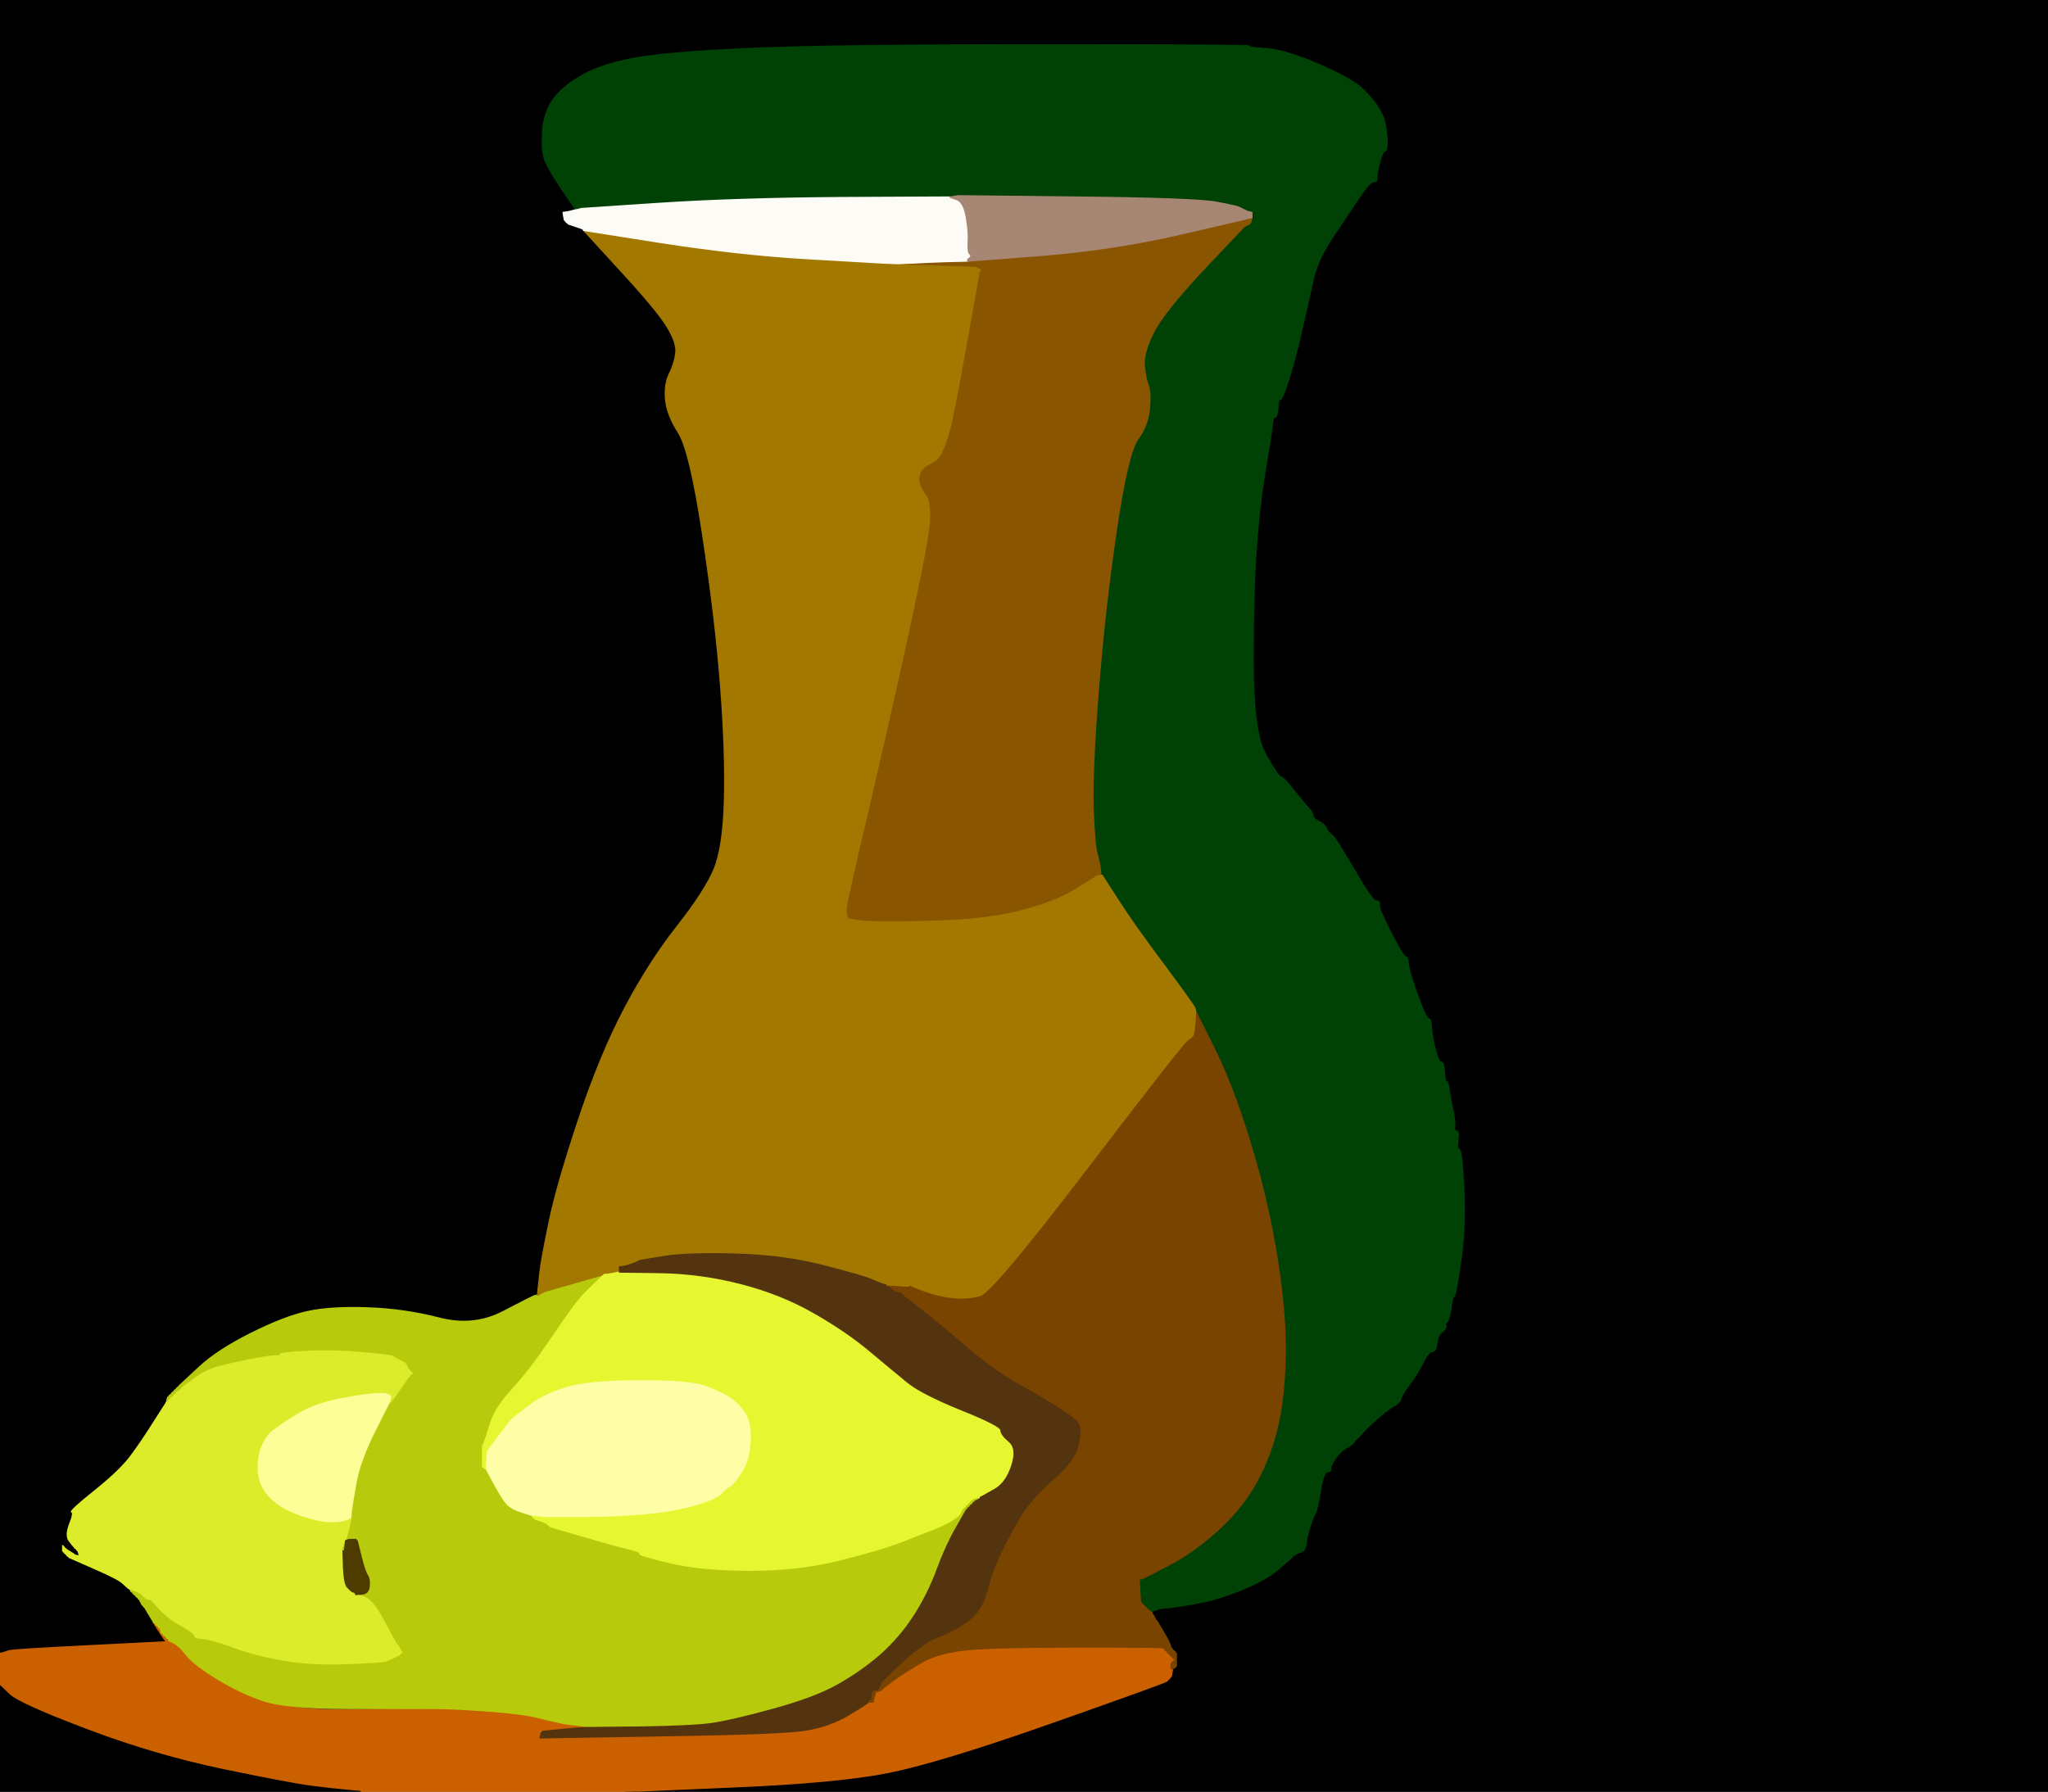
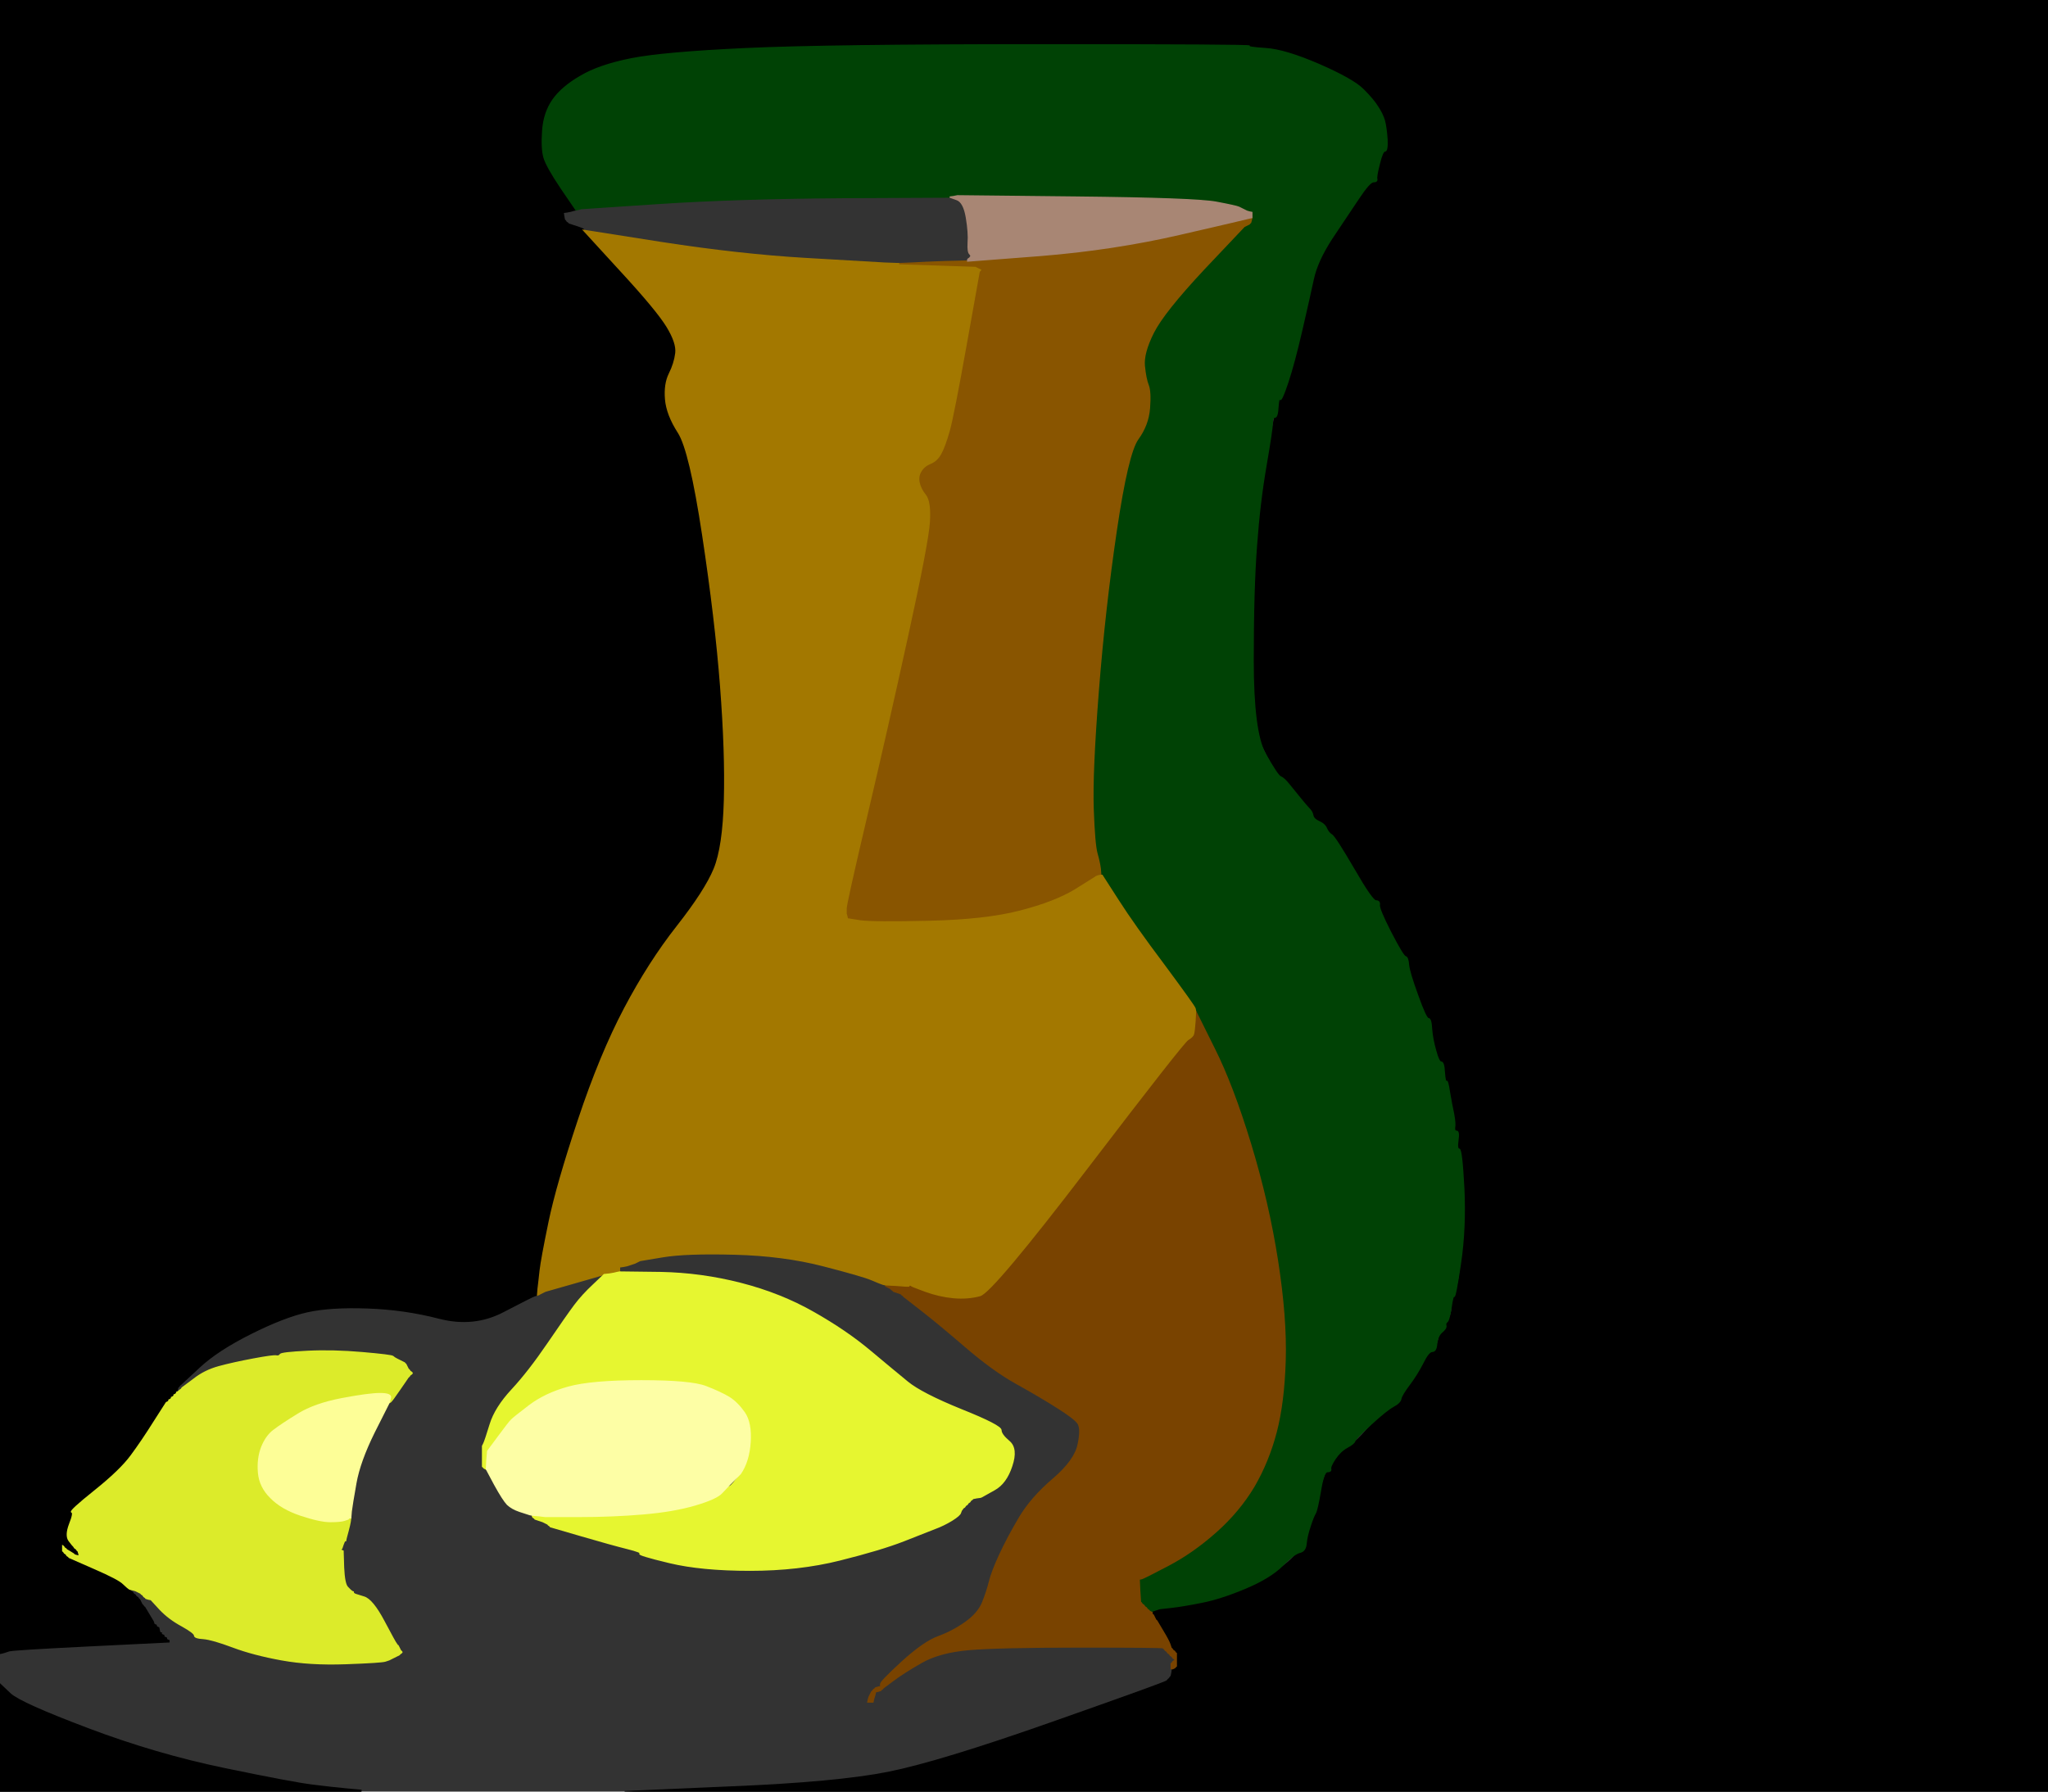
<svg xmlns="http://www.w3.org/2000/svg" width="800" height="700">
  <rect width="100%" height="100%" fill="#333333" stroke="none" />
  <path style="opacity:1;fill:#000000;fill-rule:evenodd;stroke:#000000;stroke-width:0.5px;stroke-linecap:butt;stroke-linejoin:miter;stroke-opacity:1;" d="M 0.0 323.0 L 0.0 0.0 L 400.0 0.0 L 800.0 0.0 L 800.0 350.0 L 800.0 700.0 L 522.0 700.0 L 244.0 700.0 L 285.5 698.2 Q 327.0 696.5 347.0 692.5 Q 367.0 688.5 411.0 673.0 Q 455.0 657.5 455.8 656.8 Q 456.5 656.0 456.8 655.8 L 457.0 655.5 L 457.2 655.2 L 457.5 655.0 L 457.8 653.5 L 458.0 652.0 L 458.0 651.5 L 458.0 651.0 L 458.5 650.8 Q 459.0 650.5 459.0 650.2 L 459.0 650.0 L 459.2 650.0 Q 459.5 650.0 459.2 648.5 L 459.0 647.0 L 458.8 646.5 Q 458.5 646.0 458.2 646.0 L 458.0 646.0 L 457.8 645.0 L 457.5 644.0 L 457.0 642.5 Q 456.5 641.0 454.2 637.2 L 452.0 633.5 L 451.8 633.2 L 451.5 633.0 L 451.0 632.0 L 450.5 631.0 L 450.2 630.8 L 450.0 630.5 L 450.0 630.2 L 450.0 630.0 L 450.0 629.8 L 450.0 629.5 L 451.5 629.0 L 453.0 628.5 L 457.5 628.0 Q 462.0 627.5 472.5 625.0 Q 483.0 622.5 491.8 617.8 Q 500.5 613.0 504.2 609.5 Q 508.0 606.0 510.2 599.0 Q 512.5 592.0 513.0 592.5 Q 513.5 593.0 515.5 584.0 Q 517.5 575.0 520.5 571.0 Q 523.5 567.0 526.2 565.5 Q 529.0 564.0 532.0 560.8 Q 535.0 557.5 540.0 551.8 Q 545.0 546.0 546.0 545.8 Q 547.0 545.5 550.2 541.2 Q 553.5 537.0 555.8 532.5 Q 558.0 528.0 559.5 528.0 Q 561.0 528.0 562.2 522.5 Q 563.5 517.0 564.8 516.5 Q 566.0 516.0 566.8 513.5 Q 567.5 511.0 566.8 510.5 Q 566.0 510.0 567.0 508.2 Q 568.0 506.5 569.2 502.8 Q 570.5 499.0 571.5 482.5 Q 572.5 466.0 570.0 450.5 Q 567.5 435.0 568.0 436.0 Q 568.5 437.0 567.8 434.2 Q 567.0 431.5 566.5 429.0 Q 566.0 426.5 565.5 424.5 Q 565.0 422.5 563.2 417.2 Q 561.5 412.0 554.0 391.5 Q 546.5 371.0 534.2 349.5 Q 522.0 328.0 521.0 327.8 Q 520.0 327.5 518.8 324.8 Q 517.5 322.0 515.2 321.0 Q 513.0 320.0 512.8 318.5 Q 512.5 317.0 511.2 315.8 Q 510.0 314.5 507.8 311.8 Q 505.5 309.0 503.5 306.5 Q 501.5 304.0 500.2 303.5 Q 499.0 303.0 498.2 301.5 Q 497.5 300.0 492.5 290.0 Q 487.5 280.0 488.5 255.0 Q 489.5 230.0 490.8 213.2 Q 492.0 196.5 494.0 184.5 Q 496.0 172.5 497.8 163.8 Q 499.5 155.0 500.0 156.0 Q 500.5 157.0 503.0 149.5 Q 505.5 142.0 508.5 129.0 Q 511.5 116.0 513.0 109.0 Q 514.5 102.0 519.8 93.8 Q 525.0 85.5 531.0 77.0 Q 537.0 68.5 539.2 59.2 Q 541.5 50.0 540.8 47.2 Q 540.0 44.5 538.2 41.8 Q 536.5 39.0 532.5 35.0 Q 528.5 31.0 515.2 25.2 Q 502.0 19.5 494.5 19.0 Q 487.0 18.5 488.0 18.0 Q 489.0 17.5 406.5 17.5 Q 324.0 17.5 291.5 19.0 Q 259.0 20.5 246.5 23.0 Q 234.0 25.5 226.8 29.8 Q 219.5 34.0 216.0 39.0 Q 212.5 44.0 212.0 51.0 Q 211.5 58.0 212.5 61.5 Q 213.5 65.0 219.2 73.5 L 225.0 82.0 L 224.0 82.2 L 223.0 82.5 L 221.5 82.8 L 220.0 83.0 L 220.2 84.5 L 220.5 86.0 L 220.8 86.2 L 221.0 86.5 L 221.2 86.8 L 221.5 87.0 L 221.8 87.2 L 222.0 87.5 L 223.5 88.0 L 225.0 88.5 L 226.5 89.0 Q 228.0 89.5 228.0 89.8 L 228.0 90.0 L 242.2 105.5 Q 256.5 121.0 260.5 127.5 Q 264.5 134.0 264.0 138.0 Q 263.5 142.0 261.5 146.0 Q 259.5 150.0 260.0 156.0 Q 260.5 162.0 265.0 169.0 Q 269.5 176.0 274.5 209.0 Q 279.5 242.0 281.5 268.0 Q 283.5 294.0 283.0 312.5 Q 282.5 331.0 279.0 339.5 Q 275.5 348.0 264.5 362.0 Q 253.5 376.0 244.0 394.0 Q 234.5 412.0 226.0 437.5 Q 217.5 463.0 214.5 477.5 Q 211.5 492.0 211.0 496.5 L 210.5 501.0 L 210.2 503.5 L 210.0 506.0 L 209.0 506.2 Q 208.0 506.5 196.5 512.5 Q 185.0 518.5 171.5 515.0 Q 158.0 511.5 143.5 511.0 Q 129.0 510.5 120.0 512.5 Q 111.0 514.5 98.0 521.0 Q 85.0 527.5 77.8 534.2 L 70.5 541.0 L 70.2 541.2 L 70.0 541.5 L 69.8 541.8 L 69.5 542.0 L 69.2 543.0 L 69.0 544.0 L 68.8 544.0 Q 68.5 544.0 68.2 544.5 L 68.0 545.0 L 67.8 545.0 Q 67.5 545.0 67.2 545.5 L 67.0 546.0 L 66.8 546.0 Q 66.5 546.0 66.2 546.5 L 66.0 547.0 L 65.8 547.0 Q 65.5 547.0 65.2 547.5 L 65.0 548.0 L 60.2 555.5 Q 55.5 563.0 51.2 568.8 Q 47.0 574.5 37.0 582.5 Q 27.0 590.5 28.0 590.8 Q 29.0 591.0 27.2 595.5 Q 25.5 600.0 27.0 602.0 Q 28.5 604.0 28.8 604.2 L 29.0 604.5 L 29.2 604.8 L 29.5 605.0 L 29.8 605.2 L 30.0 605.5 L 30.2 605.8 L 30.5 606.0 L 30.8 607.0 L 31.0 608.0 L 30.2 608.5 Q 29.5 609.0 38.2 613.2 Q 47.0 617.5 48.5 619.0 Q 50.0 620.5 50.5 620.8 L 51.0 621.0 L 51.0 621.2 L 51.0 621.5 L 51.2 621.8 L 51.5 622.0 L 51.8 622.2 L 52.0 622.5 L 52.2 622.8 L 52.5 623.0 L 52.8 623.2 L 53.0 623.5 L 53.2 623.8 L 53.5 624.0 L 53.8 624.2 L 54.0 624.5 L 54.2 624.8 L 54.5 625.0 L 55.0 626.0 L 55.5 627.0 L 55.8 627.2 L 56.0 627.5 L 56.2 627.8 L 56.5 628.0 L 58.0 630.5 Q 59.5 633.0 59.8 633.5 L 60.0 634.0 L 60.0 634.2 Q 60.0 634.5 60.5 634.8 L 61.0 635.0 L 61.0 635.2 Q 61.0 635.5 61.5 635.8 L 62.0 636.0 L 62.2 637.0 L 62.5 638.0 L 62.8 638.0 L 63.0 638.0 L 63.0 638.2 L 63.0 638.5 L 63.5 638.8 L 64.0 639.0 L 64.0 639.2 L 64.0 639.5 L 64.5 639.8 L 65.0 640.0 L 65.0 640.2 L 65.0 640.5 L 65.5 640.8 L 66.0 641.0 L 66.0 641.2 L 66.0 641.5 L 35.5 643.0 Q 5.0 644.5 3.5 645.0 L 2.0 645.5 L 1.0 645.8 L 0.0 646.0 L 0.0 323.0 z  M 497.2 167.8 Q 497.0 167.5 497.2 167.2 Q 497.5 167.0 497.5 167.5 Q 497.5 168.0 497.2 167.8 z  M 510.2 602.2 Q 510.5 602.0 510.8 602.2 Q 511.0 602.5 510.5 602.5 Q 510.0 602.5 510.2 602.2 z  M 24.5 605.0 L 24.5 604.0 L 24.8 604.2 L 25.0 604.5 L 25.2 604.8 L 25.5 605.0 L 25.8 605.2 L 26.0 605.5 L 26.5 606.0 Q 27.0 606.5 26.0 606.5 L 25.0 606.5 L 24.8 606.2 L 24.5 606.0 L 24.5 605.0 z  " />
  <path style="opacity:1;fill:#004205;fill-rule:evenodd;stroke:#004205;stroke-width:0.5px;stroke-linecap:butt;stroke-linejoin:miter;stroke-opacity:1;" d="M 457.5 628.0 L 453.0 628.5 L 451.5 629.0 L 450.0 629.5 L 450.0 629.8 L 450.0 630.0 L 449.5 629.8 L 449.0 629.5 L 448.8 629.2 L 448.5 629.0 L 448.2 628.8 L 448.0 628.5 L 447.8 628.2 L 447.5 628.0 L 447.2 627.8 L 447.0 627.5 L 446.8 627.2 L 446.5 627.0 L 446.2 626.8 L 446.0 626.5 L 445.8 626.2 L 445.5 626.0 L 445.2 621.5 L 445.0 617.0 L 446.0 616.8 Q 447.0 616.5 456.5 611.5 Q 466.0 606.5 475.0 598.5 Q 484.0 590.5 489.8 580.8 Q 495.5 571.0 498.5 559.5 Q 501.5 548.0 502.0 531.5 Q 502.5 515.0 499.0 492.5 Q 495.5 470.0 488.5 447.0 Q 481.5 424.0 474.2 409.5 L 467.0 395.0 L 466.8 394.0 Q 466.5 393.0 454.8 377.2 Q 443.0 361.5 436.8 351.8 L 430.5 342.0 L 430.2 342.0 L 430.0 342.0 L 429.8 339.5 Q 429.5 337.0 428.5 333.5 Q 427.5 330.0 427.0 316.0 Q 426.5 302.0 429.0 270.0 Q 431.5 238.0 436.0 207.5 Q 440.5 177.0 444.5 171.5 Q 448.5 166.0 449.0 159.5 Q 449.5 153.0 448.5 150.5 Q 447.5 148.0 447.0 143.0 Q 446.5 138.0 450.5 130.0 Q 454.5 122.0 470.2 105.2 L 486.0 88.5 L 487.0 88.0 L 488.0 87.5 L 488.2 87.2 L 488.5 87.0 L 488.8 86.0 L 489.0 85.0 L 489.0 84.0 L 489.0 83.0 L 488.0 82.8 L 487.0 82.5 L 486.0 82.0 L 485.0 81.5 L 484.0 81.0 Q 483.0 80.5 475.0 79.0 Q 467.0 77.5 420.5 77.0 L 374.0 76.5 L 372.5 76.8 L 371.0 77.0 L 329.0 77.2 Q 287.0 77.5 257.0 79.5 L 227.0 81.5 L 226.0 81.8 L 225.0 82.0 L 219.2 73.5 Q 213.5 65.0 212.5 61.5 Q 211.5 58.0 212.0 51.0 Q 212.5 44.0 216.0 39.0 Q 219.5 34.0 226.8 29.8 Q 234.0 25.5 246.5 23.0 Q 259.0 20.5 291.5 19.0 Q 324.0 17.5 406.5 17.5 Q 489.0 17.5 488.0 18.0 Q 487.0 18.5 494.5 19.0 Q 502.0 19.5 515.2 25.2 Q 528.5 31.0 532.5 35.0 Q 536.5 39.0 538.2 41.8 Q 540.0 44.5 540.8 47.2 Q 541.5 50.0 541.8 54.5 Q 542.0 59.0 541.0 59.0 Q 540.0 59.0 538.8 64.0 Q 537.5 69.0 537.8 70.0 Q 538.0 71.0 536.5 71.0 Q 535.0 71.0 530.5 77.8 Q 526.0 84.5 520.2 93.2 Q 514.5 102.0 513.0 109.0 Q 511.5 116.0 508.5 129.0 Q 505.5 142.0 503.0 149.5 Q 500.5 157.0 500.0 156.0 Q 499.5 155.0 499.2 159.0 Q 499.0 163.0 498.0 163.0 Q 497.0 163.0 497.0 165.2 Q 497.0 167.5 494.5 182.0 Q 492.0 196.5 490.8 213.2 Q 489.5 230.0 489.5 258.0 Q 489.5 286.0 494.2 294.5 Q 499.0 303.0 500.2 303.5 Q 501.5 304.0 503.5 306.5 Q 505.5 309.0 507.8 311.8 Q 510.0 314.5 511.2 315.8 Q 512.5 317.0 512.8 318.5 Q 513.0 320.0 515.2 321.0 Q 517.5 322.0 518.2 323.8 Q 519.0 325.5 520.2 326.2 Q 521.5 327.0 528.8 339.5 Q 536.0 352.0 537.5 352.0 Q 539.0 352.0 538.8 353.5 Q 538.5 355.0 543.2 364.2 Q 548.0 373.5 549.0 373.8 Q 550.0 374.0 550.2 377.0 Q 550.5 380.0 553.8 389.0 Q 557.0 398.0 558.0 398.0 Q 559.0 398.0 559.2 402.0 Q 559.5 406.0 560.8 410.5 Q 562.0 415.0 563.0 415.0 Q 564.0 415.0 564.2 419.0 Q 564.5 423.0 565.0 422.5 Q 565.5 422.0 566.2 426.8 Q 567.0 431.5 567.8 435.2 Q 568.5 439.0 568.2 440.5 Q 568.0 442.0 569.0 442.0 Q 570.0 442.0 569.5 445.5 Q 569.0 449.0 570.0 449.0 Q 571.0 449.0 571.8 464.5 Q 572.5 480.0 570.5 493.5 Q 568.5 507.0 568.0 506.5 Q 567.5 506.0 566.8 511.0 Q 566.0 516.0 565.2 516.5 Q 564.5 517.0 564.8 518.0 Q 565.0 519.0 563.2 520.5 Q 561.5 522.0 561.2 525.0 Q 561.0 528.0 559.5 528.0 Q 558.0 528.0 555.8 532.5 Q 553.5 537.0 550.5 541.0 Q 547.5 545.0 547.2 546.5 Q 547.0 548.0 544.2 549.5 Q 541.5 551.0 535.5 556.5 Q 529.5 562.0 529.2 563.0 Q 529.0 564.0 526.2 565.5 Q 523.5 567.0 521.5 570.0 Q 519.5 573.0 519.8 574.0 Q 520.0 575.0 518.5 575.0 Q 517.0 575.0 515.8 582.5 Q 514.5 590.0 513.8 591.2 Q 513.0 592.5 511.8 596.2 Q 510.5 600.0 510.2 603.0 Q 510.0 606.0 507.8 606.5 Q 505.5 607.0 500.8 611.8 Q 496.0 616.5 486.5 620.5 Q 477.0 624.5 469.5 626.0 Q 462.0 627.5 457.5 628.0 z  M 495.2 172.8 Q 495.0 172.5 495.2 172.2 Q 495.5 172.0 495.5 172.5 Q 495.5 173.0 495.2 172.8 z  M 565.2 426.8 Q 565.0 426.5 565.2 426.2 Q 565.5 426.0 565.5 426.5 Q 565.5 427.0 565.2 426.8 z  M 508.2 603.2 Q 508.5 603.0 508.8 603.2 Q 509.0 603.5 508.5 603.5 Q 508.0 603.5 508.2 603.2 z  " />
  <path style="opacity:1;fill:#000000;fill-rule:evenodd;stroke:#000000;stroke-width:0.5px;stroke-linecap:butt;stroke-linejoin:miter;stroke-opacity:1;" d="M 0.0 679.0 L 0.0 658.0 L 4.0 661.8 Q 8.0 665.5 34.5 675.5 Q 61.0 685.5 87.5 691.0 Q 114.0 696.5 122.0 697.5 Q 130.0 698.5 135.5 699.0 L 141.0 699.5 L 141.0 699.8 L 141.0 700.0 L 70.5 700.0 L 0.0 700.0 L 0.0 679.0 z  " />
  <path style="opacity:1;fill:#895500;fill-rule:evenodd;stroke:#895500;stroke-width:0.5px;stroke-linecap:butt;stroke-linejoin:miter;stroke-opacity:1;" d="M 488.0 85.2 L 489.0 85.0 L 488.8 86.0 L 488.5 87.0 L 488.2 87.2 L 488.0 87.5 L 487.0 88.0 L 486.0 88.5 L 470.2 105.2 Q 454.5 122.0 450.5 130.0 Q 446.5 138.0 447.0 143.0 Q 447.5 148.0 448.5 150.5 Q 449.5 153.0 449.0 159.5 Q 448.5 166.0 444.5 171.5 Q 440.5 177.0 436.0 207.5 Q 431.5 238.0 429.0 270.0 Q 426.5 302.0 427.0 316.0 Q 427.5 330.0 428.5 333.5 Q 429.5 337.0 429.8 339.5 L 430.0 342.0 L 429.0 342.2 Q 428.0 342.5 427.8 342.8 Q 427.5 343.0 419.8 347.8 Q 412.0 352.5 398.5 356.0 Q 385.0 359.5 363.0 360.0 Q 341.0 360.5 336.0 359.8 L 331.0 359.0 L 330.8 358.0 L 330.5 357.0 L 330.5 355.0 Q 330.5 353.0 338.5 319.0 Q 346.5 285.0 354.5 248.5 Q 362.5 212.0 363.0 204.0 Q 363.5 196.0 361.5 193.5 Q 359.5 191.0 359.0 188.5 Q 358.5 186.0 359.8 184.0 Q 361.0 182.0 363.5 181.0 Q 366.0 180.0 367.5 177.2 Q 369.0 174.5 370.8 168.2 Q 372.5 162.0 377.5 134.0 L 382.5 106.0 L 382.8 105.8 L 383.0 105.5 L 382.0 105.0 L 381.0 104.5 L 366.0 104.0 L 351.0 103.5 L 351.0 103.2 L 351.0 103.0 L 356.0 102.8 Q 361.0 102.5 369.5 102.2 L 378.0 102.0 L 406.5 99.8 Q 435.0 97.5 461.0 91.5 Q 487.0 85.5 488.0 85.2 z  " />
-   <path style="opacity:1;fill:#CB6000;fill-rule:evenodd;stroke:#CB6000;stroke-width:0.5px;stroke-linecap:butt;stroke-linejoin:miter;stroke-opacity:1;" d="M 62.2 637.5 L 60.0 634.0 L 63.2 637.0 Q 66.5 640.0 73.8 647.2 Q 81.0 654.5 93.0 660.0 Q 105.0 665.5 115.0 667.0 Q 125.0 668.5 143.5 668.0 Q 162.0 667.5 169.5 667.5 Q 177.0 667.5 190.5 668.5 Q 204.0 669.5 210.0 671.0 Q 216.0 672.5 218.5 673.0 L 221.0 673.5 L 225.0 674.0 L 229.0 674.5 L 229.0 674.8 L 229.0 675.0 L 225.5 675.2 L 222.0 675.5 L 217.0 676.0 L 212.0 676.5 L 211.8 676.8 L 211.5 677.0 L 211.2 678.0 L 211.0 679.0 L 258.0 678.2 Q 305.0 677.5 314.5 676.0 Q 324.0 674.5 331.5 670.0 Q 339.0 665.5 339.0 665.2 L 339.0 665.0 L 339.5 664.8 Q 340.0 664.5 340.0 664.2 L 340.0 664.0 L 340.5 663.8 Q 341.0 663.5 341.2 663.2 L 341.5 663.0 L 342.0 662.0 Q 342.5 661.0 342.8 660.5 L 343.0 660.0 L 344.0 659.8 L 345.0 659.5 L 349.0 656.5 Q 353.0 653.5 360.0 649.5 Q 367.0 645.5 378.5 644.5 Q 390.0 643.5 422.0 643.5 Q 454.0 643.5 454.2 643.8 Q 454.5 644.0 454.8 644.2 L 455.0 644.5 L 455.2 644.8 L 455.5 645.0 L 455.8 645.2 L 456.0 645.5 L 457.0 645.8 L 458.0 646.0 L 458.0 646.2 L 458.0 646.5 L 458.5 646.8 L 459.0 647.0 L 459.0 648.5 L 459.0 650.0 L 458.8 650.0 L 458.5 650.0 L 458.2 650.5 L 458.0 651.0 L 457.8 651.0 L 457.5 651.0 L 457.2 651.2 L 457.0 651.5 L 457.5 651.8 L 458.0 652.0 L 457.8 653.5 L 457.5 655.0 L 457.2 655.2 L 457.0 655.5 L 456.8 655.8 Q 456.5 656.0 455.8 656.8 Q 455.0 657.5 411.0 673.0 Q 367.0 688.5 347.0 692.5 Q 327.0 696.5 285.5 698.2 L 244.0 700.0 L 192.5 700.0 L 141.0 700.0 L 141.0 699.8 L 141.0 699.5 L 135.5 699.0 Q 130.0 698.5 122.0 697.5 Q 114.0 696.5 87.5 691.0 Q 61.0 685.5 34.5 675.5 Q 8.0 665.5 4.0 661.8 L 0.0 658.0 L 0.0 652.0 L 0.0 646.0 L 1.0 645.8 L 2.0 645.5 L 3.5 645.0 Q 5.0 644.5 35.0 643.0 L 65.0 641.5 L 64.8 641.2 Q 64.5 641.0 62.2 637.5 z  " />
-   <path style="opacity:1;fill:#B7CB0C;fill-rule:evenodd;stroke:#B7CB0C;stroke-width:0.5px;stroke-linecap:butt;stroke-linejoin:miter;stroke-opacity:1;" d="M 235.0 498.2 L 236.0 498.0 L 231.8 502.0 Q 227.5 506.0 224.5 510.0 Q 221.5 514.0 214.0 525.0 Q 206.5 536.0 200.0 543.0 Q 193.5 550.0 191.5 556.5 Q 189.5 563.0 189.0 564.0 L 188.5 565.0 L 188.5 569.0 L 188.5 573.0 L 188.8 573.2 L 189.0 573.5 L 189.5 573.8 L 190.0 574.0 L 193.2 580.0 Q 196.5 586.0 198.2 587.8 Q 200.0 589.5 203.0 590.5 Q 206.0 591.5 207.0 591.8 L 208.0 592.0 L 208.0 592.2 L 208.0 592.5 L 208.2 592.8 L 208.5 593.0 L 208.8 593.2 L 209.0 593.5 L 210.5 594.0 L 212.0 594.5 L 213.0 595.0 L 214.0 595.5 L 214.2 595.8 L 214.5 596.0 L 214.8 596.2 L 215.0 596.5 L 227.0 600.0 Q 239.0 603.5 245.0 605.0 Q 251.0 606.5 250.0 607.0 Q 249.0 607.5 261.5 610.5 Q 274.0 613.5 293.0 613.5 Q 312.0 613.5 328.0 609.5 Q 344.0 605.5 353.0 602.0 Q 362.0 598.5 365.2 597.2 Q 368.5 596.0 370.8 594.5 Q 373.0 593.0 373.0 591.5 Q 373.0 590.0 374.5 589.8 L 376.0 589.5 L 376.2 589.2 L 376.5 589.0 L 376.8 588.8 L 377.0 588.5 L 377.2 588.2 L 377.5 588.0 L 377.8 587.8 L 378.0 587.5 L 378.2 587.2 L 378.5 587.0 L 378.8 586.8 L 379.0 586.5 L 379.2 586.2 L 379.5 586.0 L 379.8 585.8 L 380.0 585.5 L 381.5 585.2 L 383.0 585.0 L 383.0 585.2 L 383.0 585.5 L 382.0 586.0 L 381.0 586.5 L 380.8 586.8 L 380.5 587.0 L 380.2 587.2 L 380.0 587.5 L 379.8 587.8 L 379.5 588.0 L 379.2 588.2 L 379.0 588.5 L 378.8 588.8 L 378.5 589.0 L 378.2 589.2 L 378.0 589.5 L 377.8 589.8 L 377.5 590.0 L 373.5 597.0 Q 369.5 604.0 366.0 613.5 Q 362.5 623.0 357.0 631.5 Q 351.5 640.0 343.8 646.8 Q 336.0 653.5 327.0 658.5 Q 318.0 663.5 301.5 668.0 Q 285.0 672.5 277.5 673.5 Q 270.0 674.5 249.5 674.8 L 229.0 675.0 L 229.0 674.8 L 229.0 674.5 L 225.0 674.0 L 221.0 673.5 L 218.5 673.0 Q 216.0 672.5 210.0 671.0 Q 204.0 669.5 190.5 668.5 Q 177.0 667.5 169.5 667.5 Q 162.0 667.5 137.0 667.5 Q 112.0 667.5 103.0 664.5 Q 94.0 661.5 85.0 656.0 Q 76.0 650.5 73.0 646.8 Q 70.0 643.0 68.0 642.0 L 66.0 641.0 L 65.8 640.5 Q 65.5 640.0 65.2 640.0 L 65.0 640.0 L 64.8 639.5 Q 64.5 639.0 64.2 639.0 L 64.0 639.0 L 63.8 638.5 Q 63.5 638.0 63.2 638.0 L 63.0 638.0 L 62.8 637.0 Q 62.5 636.0 62.2 636.0 L 62.0 636.0 L 61.8 635.5 Q 61.5 635.0 61.2 635.0 L 61.0 635.0 L 60.8 634.5 Q 60.5 634.0 60.2 634.0 L 60.0 634.0 L 59.8 633.5 Q 59.5 633.0 58.0 630.5 L 56.5 628.0 L 56.2 627.8 L 56.0 627.5 L 55.8 627.2 L 55.5 627.0 L 55.0 626.0 L 54.5 625.0 L 54.2 624.8 L 54.0 624.5 L 53.8 624.2 L 53.5 624.0 L 53.2 623.8 L 53.0 623.5 L 52.8 623.2 L 52.5 623.0 L 52.2 622.8 L 52.0 622.5 L 51.8 622.2 L 51.5 622.0 L 51.2 621.8 L 51.0 621.5 L 51.0 621.2 L 51.0 621.0 L 52.0 621.2 L 53.0 621.5 L 54.0 622.0 L 55.0 622.5 L 55.2 622.8 L 55.5 623.0 L 55.8 623.2 L 56.0 623.5 L 56.2 623.8 L 56.5 624.0 L 56.8 624.2 L 57.0 624.5 L 58.0 624.8 L 59.0 625.0 L 62.5 628.8 Q 66.0 632.5 70.0 635.0 Q 74.0 637.5 76.2 637.8 Q 78.5 638.0 86.2 641.8 Q 94.0 645.5 107.5 648.0 Q 121.0 650.5 135.0 650.0 Q 149.0 649.5 150.5 649.0 L 152.0 648.5 L 153.0 648.0 L 154.0 647.5 L 155.0 647.0 L 156.0 646.5 L 156.2 646.2 L 156.5 646.0 L 156.8 645.8 L 157.0 645.5 L 156.8 645.2 L 156.5 645.0 L 156.0 644.0 L 155.5 643.0 L 155.2 642.8 L 155.0 642.5 L 154.8 642.2 Q 154.5 642.0 150.0 633.5 Q 145.5 625.0 141.8 624.5 L 138.0 624.0 L 138.0 623.0 L 138.0 622.0 L 139.0 622.2 L 140.0 622.5 L 142.0 622.5 Q 144.0 622.5 144.2 619.8 Q 144.5 617.0 143.5 615.5 Q 142.5 614.0 141.0 608.0 L 139.5 602.0 L 139.2 601.8 L 139.0 601.5 L 137.5 601.2 L 136.0 601.0 L 135.8 602.0 Q 135.5 603.0 135.0 604.5 L 134.5 606.0 L 134.2 606.0 L 134.0 606.0 L 133.5 605.8 L 133.0 605.5 L 133.2 605.2 L 133.5 605.0 L 134.0 603.0 L 134.5 601.0 L 134.8 600.8 Q 135.0 600.5 135.8 598.2 L 136.5 596.0 L 136.8 594.5 L 137.0 593.0 L 137.2 590.5 Q 137.5 588.0 139.0 579.5 Q 140.5 571.0 146.2 559.5 L 152.0 548.0 L 152.5 547.8 Q 153.0 547.5 156.2 542.8 L 159.5 538.0 L 159.8 537.8 L 160.0 537.5 L 160.2 537.2 L 160.5 537.0 L 160.8 536.8 L 161.0 536.5 L 160.8 536.2 L 160.5 536.0 L 160.2 535.8 L 160.0 535.5 L 159.8 535.2 L 159.5 535.0 L 159.0 534.0 L 158.5 533.0 L 158.2 532.8 L 158.0 532.5 L 157.0 532.0 L 156.0 531.5 L 155.0 531.0 Q 154.0 530.5 153.5 530.0 Q 153.0 529.5 141.5 528.5 Q 130.0 527.5 120.0 528.0 Q 110.0 528.5 109.5 529.2 Q 109.0 530.0 108.0 529.8 Q 107.0 529.5 99.0 531.0 Q 91.0 532.5 85.5 534.0 Q 80.0 535.5 75.8 538.8 L 71.5 542.0 L 71.2 542.2 L 71.0 542.5 L 70.8 542.8 L 70.5 543.0 L 70.0 544.0 L 69.5 545.0 L 69.2 545.2 L 69.0 545.5 L 68.8 545.8 L 68.5 546.0 L 68.2 546.2 L 68.0 546.5 L 67.8 546.8 L 67.5 547.0 L 67.2 547.2 L 67.0 547.5 L 66.0 547.8 L 65.0 548.0 L 65.2 547.0 L 65.5 546.0 L 65.8 545.8 L 66.0 545.5 L 66.2 545.2 L 66.5 545.0 L 66.8 544.8 L 67.0 544.5 L 67.2 544.2 L 67.5 544.0 L 67.8 543.8 L 68.0 543.5 L 68.2 543.2 L 68.5 543.0 L 68.8 542.8 L 69.0 542.5 L 69.2 542.2 L 69.5 542.0 L 69.8 541.8 L 70.0 541.5 L 70.2 541.2 L 70.5 541.0 L 77.8 534.2 Q 85.0 527.5 98.0 521.0 Q 111.0 514.5 120.0 512.5 Q 129.0 510.5 143.5 511.0 Q 158.0 511.5 171.5 515.0 Q 185.0 518.5 196.5 512.5 Q 208.0 506.5 209.0 506.2 L 210.0 506.0 L 210.5 505.8 L 211.0 505.5 L 212.0 505.0 L 213.0 504.5 L 223.5 501.5 Q 234.0 498.5 235.0 498.2 z  " />
  <path style="opacity:1;fill:#794300;fill-rule:evenodd;stroke:#794300;stroke-width:0.5px;stroke-linecap:butt;stroke-linejoin:miter;stroke-opacity:1;" d="M 466.8 399.0 L 467.0 395.0 L 474.2 409.5 Q 481.5 424.0 488.5 447.0 Q 495.5 470.0 499.0 492.5 Q 502.5 515.0 502.0 531.5 Q 501.5 548.0 498.5 559.5 Q 495.5 571.0 489.8 580.8 Q 484.0 590.5 475.0 598.5 Q 466.0 606.5 456.5 611.5 Q 447.0 616.5 446.0 616.8 L 445.0 617.0 L 445.2 621.5 L 445.5 626.0 L 445.8 626.2 L 446.0 626.5 L 446.2 626.8 L 446.5 627.0 L 446.8 627.2 L 447.0 627.5 L 447.2 627.8 L 447.5 628.0 L 447.8 628.2 L 448.0 628.5 L 448.2 628.8 L 448.5 629.0 L 448.8 629.2 L 449.0 629.5 L 449.5 629.8 L 450.0 630.0 L 450.0 630.2 L 450.0 630.5 L 450.2 630.8 L 450.5 631.0 L 451.0 632.0 L 451.5 633.0 L 451.8 633.2 L 452.0 633.5 L 454.2 637.2 Q 456.5 641.0 457.0 642.5 L 457.5 644.0 L 457.8 644.2 L 458.0 644.5 L 458.2 644.8 L 458.5 645.0 L 458.8 645.2 L 459.0 645.5 L 459.2 645.8 L 459.5 646.0 L 459.5 648.5 L 459.5 651.0 L 459.2 651.2 L 459.0 651.5 L 458.5 651.8 L 458.0 652.0 L 457.8 652.0 L 457.5 652.0 L 457.5 651.0 L 457.5 650.0 L 457.8 649.8 L 458.0 649.5 L 458.2 649.2 L 458.5 649.0 L 458.8 648.8 L 459.0 648.5 L 458.8 648.2 L 458.5 648.0 L 458.2 647.8 L 458.0 647.5 L 457.8 647.2 L 457.5 647.0 L 457.2 646.8 L 457.0 646.5 L 456.8 646.2 L 456.5 646.0 L 456.2 645.8 L 456.0 645.5 L 455.8 645.2 L 455.5 645.0 L 455.2 644.8 L 455.0 644.5 L 454.8 644.2 Q 454.5 644.0 454.2 643.8 Q 454.0 643.5 422.0 643.5 Q 390.0 643.5 378.5 644.5 Q 367.0 645.5 360.0 649.5 Q 353.0 653.5 349.0 656.5 L 345.0 659.5 L 344.8 659.8 L 344.5 660.0 L 344.2 660.2 L 344.0 660.5 L 343.0 660.8 L 342.0 661.0 L 341.8 662.0 L 341.5 663.0 L 341.2 664.0 L 341.0 665.0 L 340.0 665.0 L 339.0 665.0 L 339.2 664.0 L 339.5 663.0 L 340.0 662.0 L 340.5 661.0 L 340.8 660.8 L 341.0 660.5 L 341.2 660.2 L 341.5 660.0 L 341.8 659.8 L 342.0 659.5 L 343.0 659.2 L 344.0 659.0 L 344.0 658.0 Q 344.0 657.0 352.5 649.2 Q 361.0 641.5 366.5 639.5 Q 372.0 637.5 377.0 634.0 Q 382.0 630.5 383.8 626.2 Q 385.5 622.0 386.5 618.0 Q 387.5 614.0 390.5 607.5 Q 393.5 601.0 398.2 593.0 Q 403.0 585.0 411.5 577.8 Q 420.0 570.5 421.2 564.2 Q 422.5 558.0 421.0 556.0 Q 419.5 554.0 412.8 549.8 Q 406.0 545.5 397.0 540.5 Q 388.0 535.5 377.2 526.2 Q 366.5 517.0 359.8 511.8 L 353.0 506.5 L 352.8 506.2 L 352.5 506.0 L 352.2 505.8 L 352.0 505.5 L 350.5 505.0 L 349.0 504.5 L 348.8 504.2 L 348.5 504.0 L 348.2 503.8 L 348.0 503.5 L 347.0 503.0 L 346.0 502.5 L 346.0 502.2 L 346.0 502.0 L 350.0 502.2 L 354.0 502.5 L 354.5 502.5 L 355.0 502.5 L 355.2 502.2 L 355.5 502.0 L 355.8 502.2 Q 356.0 502.5 361.5 504.5 Q 367.0 506.5 372.5 507.0 Q 378.0 507.5 382.8 506.2 Q 387.5 505.0 424.8 456.2 Q 462.0 407.5 464.0 406.2 Q 466.0 405.0 466.2 404.0 Q 466.5 403.0 466.8 399.0 z  " />
  <path style="opacity:1;fill:#A37800;fill-rule:evenodd;stroke:#A37800;stroke-width:0.5px;stroke-linecap:butt;stroke-linejoin:miter;stroke-opacity:1;" d="M 242.2 105.5 L 228.0 90.0 L 258.5 94.8 Q 289.0 99.5 314.5 101.0 Q 340.0 102.5 345.5 102.8 L 351.0 103.0 L 351.0 103.2 L 351.0 103.5 L 366.0 104.0 L 381.0 104.5 L 382.0 105.0 L 383.0 105.5 L 382.8 105.8 L 382.5 106.0 L 377.5 134.0 Q 372.5 162.0 370.8 168.2 Q 369.0 174.5 367.5 177.2 Q 366.0 180.0 363.5 181.0 Q 361.0 182.0 359.8 184.0 Q 358.5 186.0 359.0 188.5 Q 359.5 191.0 361.5 193.5 Q 363.5 196.0 363.0 204.0 Q 362.5 212.0 354.5 248.5 Q 346.5 285.0 338.5 319.0 Q 330.5 353.0 330.5 355.0 L 330.5 357.0 L 330.8 358.0 L 331.0 359.0 L 336.0 359.8 Q 341.0 360.5 363.0 360.0 Q 385.0 359.5 398.5 356.0 Q 412.0 352.5 419.8 347.8 Q 427.5 343.0 427.8 342.8 Q 428.0 342.5 429.0 342.2 L 430.0 342.0 L 430.2 342.0 L 430.5 342.0 L 436.8 351.8 Q 443.0 361.5 454.8 377.2 Q 466.5 393.0 466.8 394.0 L 467.0 395.0 L 466.8 399.0 Q 466.5 403.0 466.2 404.0 Q 466.0 405.0 464.0 406.2 Q 462.0 407.5 424.8 456.2 Q 387.5 505.0 382.8 506.2 Q 378.0 507.5 372.5 507.0 Q 367.0 506.5 361.5 504.5 Q 356.0 502.5 355.8 502.2 L 355.5 502.0 L 355.2 502.2 L 355.0 502.5 L 354.5 502.5 L 354.0 502.5 L 350.0 502.2 L 346.0 502.0 L 345.0 501.8 Q 344.0 501.5 340.5 500.0 Q 337.0 498.5 321.5 494.5 Q 306.0 490.5 287.0 490.0 Q 268.0 489.5 259.0 491.0 L 250.0 492.5 L 249.0 493.0 L 248.0 493.5 L 246.5 494.0 L 245.0 494.5 L 243.5 494.8 L 242.0 495.0 L 242.0 496.0 L 242.0 497.0 L 241.0 497.2 Q 240.0 497.5 238.0 497.8 L 236.0 498.0 L 235.0 498.2 Q 234.0 498.5 223.5 501.5 L 213.0 504.5 L 212.0 505.0 L 211.0 505.5 L 210.5 505.8 L 210.0 506.0 L 210.2 503.5 L 210.5 501.0 L 211.0 496.5 Q 211.5 492.0 214.5 477.5 Q 217.5 463.0 226.0 437.5 Q 234.5 412.0 244.0 394.0 Q 253.5 376.0 264.5 362.0 Q 275.5 348.0 279.0 339.5 Q 282.5 331.0 283.0 312.5 Q 283.5 294.0 281.5 268.0 Q 279.5 242.0 274.5 209.0 Q 269.5 176.0 265.0 169.0 Q 260.5 162.0 260.0 156.0 Q 259.5 150.0 261.5 146.0 Q 263.5 142.0 264.0 138.0 Q 264.5 134.0 260.5 127.5 Q 256.5 121.0 242.2 105.5 z  " />
  <path style="opacity:1;fill:#E6F630;fill-rule:evenodd;stroke:#E6F630;stroke-width:0.5px;stroke-linecap:butt;stroke-linejoin:miter;stroke-opacity:1;" d="M 383.5 584.8 L 383.0 585.0 L 381.5 585.2 L 380.0 585.5 L 379.8 585.8 L 379.5 586.0 L 379.2 586.2 L 379.0 586.5 L 378.8 586.8 L 378.5 587.0 L 378.2 587.2 L 378.0 587.5 L 377.8 587.8 L 377.5 588.0 L 377.2 588.2 L 377.0 588.5 L 376.8 588.8 L 376.5 589.0 L 376.2 589.2 L 376.0 589.5 L 375.8 589.8 Q 375.5 590.0 375.2 591.0 Q 375.0 592.0 371.8 594.0 Q 368.5 596.0 365.2 597.2 Q 362.0 598.5 353.0 602.0 Q 344.0 605.5 328.0 609.5 Q 312.0 613.5 293.0 613.5 Q 274.0 613.5 261.5 610.5 Q 249.0 607.5 250.0 607.0 Q 251.0 606.5 245.0 605.0 Q 239.0 603.5 227.0 600.0 L 215.0 596.5 L 214.8 596.2 L 214.5 596.0 L 214.2 595.8 L 214.0 595.5 L 213.0 595.0 L 212.0 594.5 L 210.5 594.0 L 209.0 593.5 L 208.8 593.2 L 208.5 593.0 L 208.2 592.8 L 208.0 592.5 L 208.0 592.2 L 208.0 592.0 L 210.5 592.2 L 213.0 592.5 L 226.0 592.5 Q 239.0 592.5 251.0 591.5 Q 263.0 590.5 271.5 588.0 Q 280.0 585.5 282.0 583.2 Q 284.0 581.0 285.0 580.8 Q 286.0 580.5 289.2 575.8 Q 292.5 571.0 293.0 563.5 Q 293.5 556.0 290.8 552.0 Q 288.0 548.0 284.8 546.0 Q 281.5 544.0 275.8 541.8 Q 270.0 539.5 250.5 539.5 Q 231.0 539.5 222.0 542.0 Q 213.0 544.5 206.8 549.2 Q 200.5 554.0 199.8 554.8 Q 199.0 555.5 194.8 561.2 L 190.5 567.0 L 190.2 570.5 L 190.0 574.0 L 189.5 573.8 L 189.0 573.5 L 188.8 573.2 L 188.5 573.0 L 188.5 569.0 L 188.5 565.0 L 189.0 564.0 Q 189.5 563.0 191.5 556.5 Q 193.5 550.0 200.0 543.0 Q 206.5 536.0 214.0 525.0 Q 221.5 514.0 224.5 510.0 Q 227.5 506.0 231.8 502.0 L 236.0 498.0 L 238.0 497.8 Q 240.0 497.5 241.0 497.2 L 242.0 497.0 L 258.0 497.2 Q 274.0 497.5 289.5 501.5 Q 305.0 505.5 317.8 512.8 Q 330.5 520.0 339.8 527.8 Q 349.0 535.5 354.5 540.0 Q 360.0 544.5 375.5 550.8 Q 391.0 557.0 391.0 558.8 Q 391.0 560.5 394.2 563.2 Q 397.5 566.0 395.2 572.8 Q 393.0 579.5 388.5 582.0 Q 384.0 584.5 383.5 584.8 z  " />
-   <path style="opacity:1;fill:#54330F;fill-rule:evenodd;stroke:#54330F;stroke-width:0.5px;stroke-linecap:butt;stroke-linejoin:miter;stroke-opacity:1;" d="M 345.0 501.8 L 346.0 502.0 L 346.0 502.2 L 346.0 502.5 L 347.0 503.0 L 348.0 503.5 L 348.2 503.8 L 348.5 504.0 L 348.8 504.2 L 349.0 504.5 L 350.5 505.0 L 352.0 505.5 L 352.2 505.8 L 352.5 506.0 L 352.8 506.2 L 353.0 506.5 L 359.8 511.8 Q 366.5 517.0 377.2 526.2 Q 388.0 535.5 397.0 540.5 Q 406.0 545.5 412.8 549.8 Q 419.5 554.0 421.0 556.0 Q 422.5 558.0 421.2 564.2 Q 420.0 570.5 411.5 577.8 Q 403.0 585.0 398.2 593.0 Q 393.5 601.0 390.5 607.5 Q 387.5 614.0 386.5 618.0 Q 385.5 622.0 383.8 626.2 Q 382.0 630.5 377.0 634.0 Q 372.0 637.5 366.5 639.5 Q 361.0 641.5 352.5 649.2 Q 344.0 657.0 343.8 658.0 Q 343.5 659.0 343.2 659.5 L 343.0 660.0 L 342.0 660.2 L 341.0 660.5 L 340.8 660.8 L 340.5 661.0 L 340.2 662.5 L 340.0 664.0 L 339.8 664.0 Q 339.5 664.0 339.2 664.5 L 339.0 665.0 L 339.0 665.2 Q 339.0 665.5 331.5 670.0 Q 324.0 674.5 314.5 676.0 Q 305.0 677.5 258.0 678.2 L 211.0 679.0 L 211.2 678.0 L 211.5 677.0 L 211.8 676.8 L 212.0 676.5 L 217.0 676.0 L 222.0 675.5 L 225.5 675.2 L 229.0 675.0 L 249.5 674.8 Q 270.0 674.5 277.5 673.5 Q 285.0 672.5 301.5 668.0 Q 318.0 663.5 327.0 658.5 Q 336.0 653.5 343.8 646.8 Q 351.5 640.0 357.0 631.5 Q 362.5 623.0 366.0 613.5 Q 369.5 604.0 373.5 597.0 L 377.5 590.0 L 377.8 589.8 L 378.0 589.5 L 378.2 589.2 L 378.5 589.0 L 378.8 588.8 L 379.0 588.5 L 379.2 588.2 L 379.5 588.0 L 379.8 587.8 L 380.0 587.5 L 380.2 587.2 L 380.5 587.0 L 380.8 586.8 L 381.0 586.5 L 382.0 586.0 L 383.0 585.5 L 383.0 585.2 L 383.0 585.0 L 383.5 584.8 Q 384.0 584.5 388.5 582.0 Q 393.0 579.5 395.2 572.8 Q 397.5 566.0 394.2 563.2 Q 391.0 560.5 391.0 558.8 Q 391.0 557.0 375.5 550.8 Q 360.0 544.5 354.5 540.0 Q 349.0 535.5 339.8 527.8 Q 330.5 520.0 317.8 512.8 Q 305.0 505.5 289.5 501.5 Q 274.0 497.5 258.0 497.2 L 242.0 497.0 L 242.0 496.0 L 242.0 495.0 L 243.5 494.8 L 245.0 494.5 L 246.5 494.0 L 248.0 493.5 L 249.0 493.0 L 250.0 492.5 L 259.0 491.0 Q 268.0 489.5 287.0 490.0 Q 306.0 490.5 321.5 494.5 Q 337.0 498.5 340.5 500.0 Q 344.0 501.5 345.0 501.8 z  " />
  <path style="opacity:1;fill:#DCEB2A;fill-rule:evenodd;stroke:#DCEB2A;stroke-width:0.5px;stroke-linecap:butt;stroke-linejoin:miter;stroke-opacity:1;" d="M 155.0 531.0 L 156.0 531.5 L 157.0 532.0 L 158.0 532.5 L 158.2 532.8 L 158.5 533.0 L 159.0 534.0 L 159.5 535.0 L 159.8 535.2 L 160.0 535.5 L 160.2 535.8 L 160.5 536.0 L 160.8 536.2 L 161.0 536.5 L 160.8 536.8 L 160.5 537.0 L 160.2 537.2 L 160.0 537.5 L 159.8 537.8 L 159.5 538.0 L 156.2 542.8 Q 153.0 547.5 152.5 547.8 L 152.0 548.0 L 152.5 546.2 Q 153.0 544.5 148.5 544.5 Q 144.0 544.5 133.5 546.5 Q 123.0 548.5 116.5 552.5 Q 110.0 556.5 107.0 558.8 Q 104.0 561.0 102.2 565.5 Q 100.5 570.0 101.0 575.5 Q 101.5 581.0 105.8 585.2 Q 110.0 589.5 117.5 592.0 Q 125.0 594.5 129.0 594.5 Q 133.0 594.5 134.5 594.0 L 136.0 593.5 L 136.2 593.2 L 136.5 593.0 L 136.8 593.0 L 137.0 593.0 L 136.8 594.5 L 136.5 596.0 L 136.0 598.0 Q 135.5 600.0 135.2 601.0 L 135.0 602.0 L 134.8 602.0 Q 134.5 602.0 134.0 603.5 L 133.5 605.0 L 133.2 605.2 L 133.0 605.5 L 133.5 605.8 L 134.0 606.0 L 134.2 612.5 Q 134.5 619.0 135.8 620.2 Q 137.0 621.5 137.5 621.8 L 138.0 622.0 L 138.0 622.2 Q 138.0 622.5 138.5 622.8 L 139.0 623.0 L 142.2 624.0 Q 145.5 625.0 150.0 633.5 Q 154.5 642.0 154.8 642.2 L 155.0 642.5 L 155.2 642.8 L 155.5 643.0 L 156.0 644.0 L 156.5 645.0 L 156.8 645.2 L 157.0 645.5 L 156.8 645.8 L 156.5 646.0 L 156.2 646.2 L 156.0 646.5 L 155.0 647.0 L 154.0 647.5 L 153.0 648.0 L 152.0 648.5 L 150.5 649.0 Q 149.0 649.5 135.0 650.0 Q 121.0 650.5 110.0 648.5 Q 99.0 646.5 91.0 643.5 Q 83.0 640.5 79.5 640.2 Q 76.0 640.0 76.0 639.0 Q 76.0 638.0 71.0 635.2 Q 66.0 632.5 62.5 628.8 L 59.0 625.0 L 58.0 624.8 L 57.0 624.5 L 56.8 624.2 L 56.5 624.0 L 56.2 623.8 L 56.0 623.5 L 55.8 623.2 L 55.5 623.0 L 55.2 622.8 L 55.0 622.5 L 54.0 622.0 L 53.0 621.5 L 52.0 621.2 L 51.0 621.0 L 50.5 620.8 Q 50.0 620.5 48.2 618.8 Q 46.5 617.0 36.8 612.8 L 27.0 608.5 L 26.8 608.2 L 26.5 608.0 L 26.2 607.8 L 26.0 607.5 L 25.8 607.2 L 25.5 607.0 L 25.2 606.8 L 25.0 606.5 L 24.8 606.2 L 24.5 606.0 L 24.5 605.0 L 24.5 604.0 L 24.8 604.2 L 25.0 604.5 L 25.2 604.8 L 25.5 605.0 L 25.8 605.2 L 26.0 605.5 L 27.2 606.2 Q 28.5 607.0 28.8 607.2 L 29.0 607.5 L 30.0 607.8 L 31.0 608.0 L 30.8 607.0 L 30.5 606.0 L 30.2 605.8 L 30.0 605.5 L 29.8 605.2 L 29.5 605.0 L 29.2 604.8 L 29.0 604.5 L 28.8 604.2 Q 28.5 604.0 27.0 602.0 Q 25.5 600.0 27.2 595.5 Q 29.0 591.0 28.0 590.8 Q 27.0 590.5 37.0 582.5 Q 47.0 574.5 51.2 568.8 Q 55.5 563.0 60.2 555.5 L 65.0 548.0 L 65.5 547.8 Q 66.0 547.5 66.0 547.2 L 66.0 547.0 L 66.5 546.8 Q 67.0 546.5 67.0 546.2 L 67.0 546.0 L 67.5 545.8 Q 68.0 545.5 68.0 545.2 L 68.0 545.0 L 68.5 544.8 Q 69.0 544.5 69.0 544.2 L 69.0 544.0 L 69.5 543.8 Q 70.0 543.5 70.2 543.2 L 70.5 543.0 L 70.8 542.8 L 71.0 542.5 L 71.2 542.2 L 71.5 542.0 L 75.8 538.8 Q 80.0 535.5 85.5 534.0 Q 91.0 532.5 99.0 531.0 Q 107.0 529.5 108.0 529.8 Q 109.0 530.0 109.5 529.2 Q 110.0 528.5 120.0 528.0 Q 130.0 527.5 141.5 528.5 Q 153.0 529.5 153.5 530.0 Q 154.0 530.5 155.0 531.0 z  " />
-   <path style="opacity:1;fill:#FDFEA5;fill-rule:evenodd;stroke:#FDFEA5;stroke-width:0.5px;stroke-linecap:butt;stroke-linejoin:miter;stroke-opacity:1;" d="M 226.0 592.5 L 213.0 592.5 L 210.5 592.2 L 208.0 592.0 L 207.0 591.8 Q 206.0 591.5 203.0 590.5 Q 200.0 589.5 198.2 587.8 Q 196.5 586.0 193.2 580.0 L 190.0 574.0 L 190.2 570.5 L 190.5 567.0 L 194.8 561.2 Q 199.0 555.5 199.8 554.8 Q 200.5 554.0 206.8 549.2 Q 213.0 544.5 222.0 542.0 Q 231.0 539.5 250.5 539.5 Q 270.0 539.5 275.8 541.8 Q 281.5 544.0 284.8 546.0 Q 288.0 548.0 290.8 552.0 Q 293.5 556.0 293.0 563.5 Q 292.5 571.0 289.2 575.8 Q 286.0 580.5 285.0 580.8 Q 284.0 581.0 282.0 583.2 Q 280.0 585.5 271.5 588.0 Q 263.0 590.5 251.0 591.5 Q 239.0 592.5 226.0 592.5 z  " />
-   <path style="opacity:1;fill:#FCFBF5;fill-rule:evenodd;stroke:#FCFBF5;stroke-width:0.5px;stroke-linecap:butt;stroke-linejoin:miter;stroke-opacity:1;" d="M 329.0 77.2 L 371.0 77.0 L 373.8 78.0 Q 376.5 79.0 377.5 85.0 Q 378.5 91.0 378.2 94.8 Q 378.0 98.5 378.8 99.2 Q 379.5 100.0 379.2 100.2 Q 379.0 100.5 378.8 100.8 L 378.5 101.0 L 378.2 101.2 L 378.0 101.5 L 378.0 101.8 L 378.0 102.0 L 369.5 102.2 Q 361.0 102.5 356.0 102.8 L 351.0 103.0 L 345.5 102.8 Q 340.0 102.5 314.5 101.0 Q 289.0 99.5 258.5 94.8 L 228.0 90.0 L 228.0 89.8 Q 228.0 89.5 226.5 89.0 L 225.0 88.5 L 223.5 88.0 L 222.0 87.5 L 221.8 87.2 L 221.5 87.0 L 221.2 86.8 L 221.0 86.5 L 220.8 86.2 L 220.5 86.0 L 220.2 84.5 L 220.0 83.0 L 221.5 82.8 L 223.0 82.5 L 224.0 82.2 L 225.0 82.0 L 226.0 81.8 L 227.0 81.5 L 257.0 79.5 Q 287.0 77.5 329.0 77.2 z  " />
+   <path style="opacity:1;fill:#FDFEA5;fill-rule:evenodd;stroke:#FDFEA5;stroke-width:0.5px;stroke-linecap:butt;stroke-linejoin:miter;stroke-opacity:1;" d="M 226.0 592.5 L 213.0 592.5 L 210.5 592.2 L 208.0 592.0 L 207.0 591.8 Q 206.0 591.5 203.0 590.5 Q 200.0 589.5 198.2 587.8 Q 196.5 586.0 193.2 580.0 L 190.0 574.0 L 190.2 570.5 L 190.5 567.0 L 194.8 561.2 Q 199.0 555.5 199.8 554.8 Q 200.5 554.0 206.8 549.2 Q 213.0 544.5 222.0 542.0 Q 231.0 539.5 250.5 539.5 Q 270.0 539.5 275.8 541.8 Q 281.5 544.0 284.8 546.0 Q 288.0 548.0 290.8 552.0 Q 293.5 556.0 293.0 563.5 Q 292.5 571.0 289.2 575.8 Q 284.0 581.0 282.0 583.2 Q 280.0 585.5 271.5 588.0 Q 263.0 590.5 251.0 591.5 Q 239.0 592.5 226.0 592.5 z  " />
  <path style="opacity:1;fill:#FDFE97;fill-rule:evenodd;stroke:#FDFE97;stroke-width:0.5px;stroke-linecap:butt;stroke-linejoin:miter;stroke-opacity:1;" d="M 152.5 546.2 L 152.0 548.0 L 146.2 559.5 Q 140.5 571.0 139.0 579.5 Q 137.5 588.0 137.2 590.5 L 137.0 593.0 L 136.8 593.0 L 136.5 593.0 L 136.2 593.2 L 136.0 593.5 L 134.5 594.0 Q 133.0 594.5 129.0 594.5 Q 125.0 594.5 117.5 592.0 Q 110.0 589.5 105.8 585.2 Q 101.5 581.0 101.0 575.5 Q 100.5 570.0 102.2 565.5 Q 104.0 561.0 107.0 558.8 Q 110.0 556.5 116.5 552.5 Q 123.0 548.5 133.5 546.5 Q 144.0 544.5 148.5 544.5 Q 153.0 544.5 152.5 546.2 z  " />
-   <path style="opacity:1;fill:#4E3B00;fill-rule:evenodd;stroke:#4E3B00;stroke-width:0.5px;stroke-linecap:butt;stroke-linejoin:miter;stroke-opacity:1;" d="M 137.5 601.5 L 139.0 601.5 L 139.2 601.8 L 139.5 602.0 L 141.0 608.0 Q 142.5 614.0 143.5 615.5 Q 144.5 617.0 144.2 619.8 Q 144.0 622.5 141.5 622.8 L 139.0 623.0 L 138.8 622.5 Q 138.5 622.0 138.2 622.0 L 138.0 622.0 L 137.5 621.8 Q 137.0 621.5 135.8 620.2 Q 134.5 619.0 134.2 612.5 L 134.0 606.0 L 134.2 606.0 L 134.5 606.0 L 134.8 604.0 L 135.0 602.0 L 135.5 601.8 Q 136.0 601.5 137.5 601.5 z  " />
  <path style="opacity:1;fill:#A88674;fill-rule:evenodd;stroke:#A88674;stroke-width:0.5px;stroke-linecap:butt;stroke-linejoin:miter;stroke-opacity:1;" d="M 372.5 76.8 L 374.0 76.5 L 420.5 77.0 Q 467.0 77.5 475.0 79.0 Q 483.0 80.5 484.0 81.0 L 485.0 81.5 L 486.0 82.0 L 487.0 82.5 L 488.0 82.8 L 489.0 83.0 L 489.0 84.0 L 489.0 85.0 L 488.0 85.2 Q 487.0 85.5 461.0 91.5 Q 435.0 97.5 406.5 99.8 L 378.0 102.0 L 378.0 101.8 L 378.0 101.5 L 378.2 101.2 L 378.5 101.0 L 378.8 100.8 Q 379.0 100.5 379.2 100.2 Q 379.5 100.0 378.8 99.2 Q 378.0 98.5 378.2 94.8 Q 378.5 91.0 377.5 85.0 Q 376.5 79.0 373.8 78.0 L 371.0 77.0 L 372.5 76.8 z  " />
</svg>